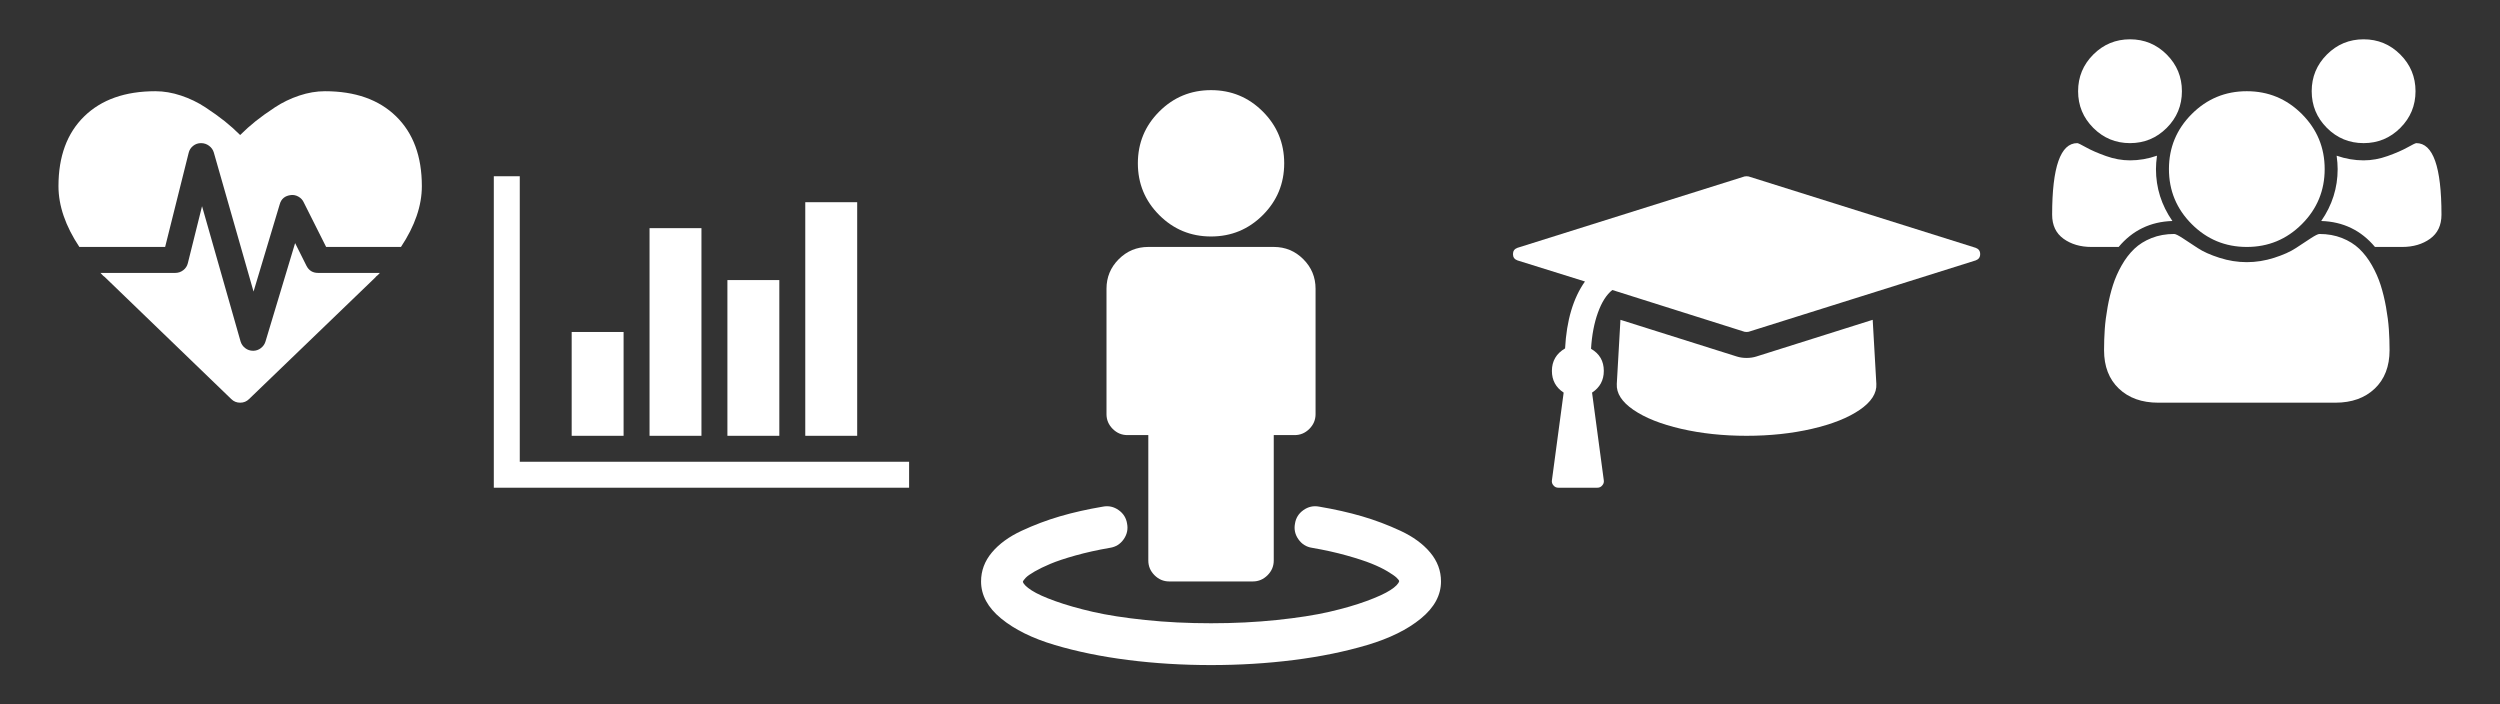
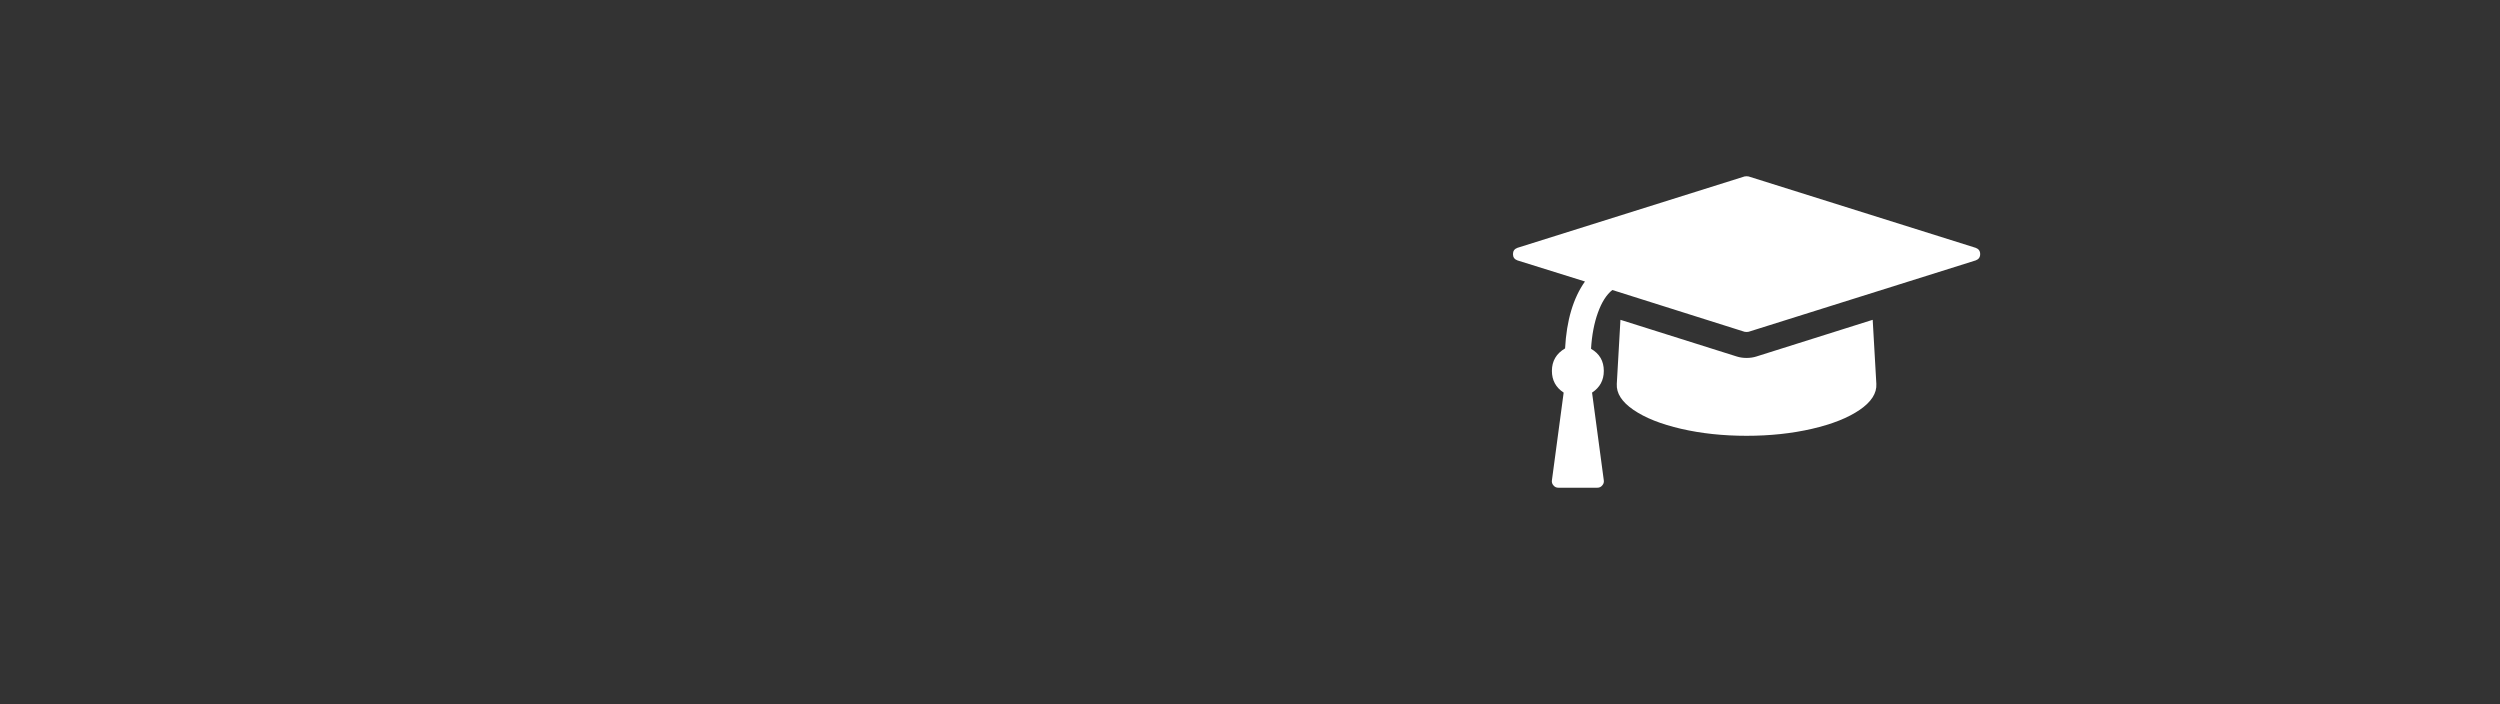
<svg xmlns="http://www.w3.org/2000/svg" width="100%" height="100%" viewBox="0 0 9000 2536" version="1.1" xml:space="preserve" style="fill-rule:evenodd;clip-rule:evenodd;stroke-linejoin:round;stroke-miterlimit:1.414;">
  <rect x="0" y="0" width="9000" height="2536" fill="#333333" stroke="none" />
  <g transform="matrix(1,0,0,1,107.5,-5.5)">
    <g transform="matrix(0.73,0,0,0.73,103,240.452)">
-       <path d="M1280,1024L1585,1024C1581.67,1028 1578.33,1031.5 1575,1034.5C1571.67,1037.5 1568.67,1040 1566,1042L1563,1046L940,1646C928,1658 913.333,1664 896,1664C878.667,1664 864,1658 852,1646L228,1044C224.667,1042.67 217.667,1036 207,1024L576,1024C590.667,1024 603.833,1019.5 615.5,1010.5C627.167,1001.5 634.667,990 638,976L708,695L898,1362C902,1375.33 909.667,1386.33 921,1395C932.333,1403.67 945.333,1408 960,1408C974,1408 986.667,1403.67 998,1395C1009.33,1386.33 1017,1375.33 1021,1362L1167,877L1223,989C1235,1012.33 1254,1024 1280,1024ZM1792,596C1792,692.667 1757.67,792.667 1689,896L1320,896L1209,675C1203.67,663.667 1195.17,654.667 1183.5,648C1171.83,641.333 1159.67,638.667 1147,640C1117,643.333 1098.33,658.667 1091,686L962,1116L766,430C762,416.667 754.167,405.667 742.5,397C730.833,388.333 717.667,384 703,384C688.333,384 675.333,388.5 664,397.5C652.667,406.5 645.333,418 642,432L526,896L103,896C34.333,792.667 0,692.667 0,596C0,449.333 42.333,334.667 127,252C211.667,169.333 328.667,128 478,128C519.333,128 561.5,135.167 604.5,149.5C647.5,163.833 687.5,183.167 724.5,207.5C761.5,231.833 793.333,254.667 820,276C846.667,297.333 872,320 896,344C920,320 945.333,297.333 972,276C998.667,254.667 1030.5,231.833 1067.5,207.5C1104.5,183.167 1144.5,163.833 1187.5,149.5C1230.5,135.167 1272.67,128 1314,128C1463.33,128 1580.33,169.333 1665,252C1749.67,334.667 1792,449.333 1792,596Z" style="fill:white;fill-rule:nonzero;" />
-     </g>
+       </g>
    <g transform="matrix(1.176,0,0,1.176,3273.78,292.364)">
-       <path d="M1536,1536C1536,1578 1515.5,1615.83 1474.5,1649.5C1433.5,1683.17 1378.83,1710.17 1310.5,1730.5C1242.17,1750.83 1167.17,1766.17 1085.5,1776.5C1003.83,1786.83 919.333,1792 832,1792C744.667,1792 660.167,1786.83 578.5,1776.5C496.833,1766.17 421.833,1750.83 353.5,1730.5C285.167,1710.17 230.5,1683.17 189.5,1649.5C148.5,1615.83 128,1578 128,1536C128,1503.33 139,1473.83 161,1447.5C183,1421.17 213.333,1399 252,1381C290.667,1363 330,1348.17 370,1336.5C410,1324.83 453.667,1315 501,1307C518.333,1303.67 534.333,1307.17 549,1317.5C563.667,1327.83 572.333,1341.67 575,1359C578.333,1376.33 574.833,1392.33 564.5,1407C554.167,1421.67 540.333,1430.33 523,1433C484.333,1439.67 449,1447.5 417,1456.5C385,1465.5 359.5,1474 340.5,1482C321.5,1490 305.333,1497.83 292,1505.5C278.667,1513.17 269.5,1519.67 264.5,1525C259.5,1530.33 256.667,1534.33 256,1537C258,1544.33 267,1553.17 283,1563.5C299,1573.83 323.333,1584.83 356,1596.5C388.667,1608.17 426.667,1619 470,1629C513.333,1639 566.833,1647.33 630.5,1654C694.167,1660.67 761.333,1664 832,1664C902.667,1664 969.833,1660.67 1033.5,1654C1097.17,1647.33 1150.67,1639 1194,1629C1237.33,1619 1275.33,1608 1308,1596C1340.67,1584 1365,1572.83 1381,1562.5C1397,1552.17 1406,1543 1408,1535C1407.33,1532.33 1404.5,1528.67 1399.5,1524C1394.5,1519.33 1385.33,1513 1372,1505C1358.67,1497 1342.5,1489.17 1323.5,1481.5C1304.5,1473.83 1279,1465.5 1247,1456.5C1215,1447.5 1179.67,1439.67 1141,1433C1123.67,1430.33 1109.83,1421.67 1099.5,1407C1089.17,1392.33 1085.67,1376.33 1089,1359C1091.67,1341.67 1100.33,1327.83 1115,1317.5C1129.67,1307.17 1145.67,1303.67 1163,1307C1210.33,1315 1254,1324.83 1294,1336.5C1334,1348.17 1373.33,1363 1412,1381C1450.67,1399 1481,1421.17 1503,1447.5C1525,1473.83 1536,1503.33 1536,1536ZM1152,640L1152,1024C1152,1041.33 1145.67,1056.33 1133,1069C1120.33,1081.67 1105.33,1088 1088,1088L1024,1088L1024,1472C1024,1489.33 1017.67,1504.33 1005,1517C992.333,1529.67 977.333,1536 960,1536L704,1536C686.667,1536 671.667,1529.67 659,1517C646.333,1504.33 640,1489.33 640,1472L640,1088L576,1088C558.667,1088 543.667,1081.67 531,1069C518.333,1056.33 512,1041.33 512,1024L512,640C512,604.667 524.5,574.5 549.5,549.5C574.5,524.5 604.667,512 640,512L1024,512C1059.33,512 1089.5,524.5 1114.5,549.5C1139.5,574.5 1152,604.667 1152,640ZM1056,256C1056,318 1034.17,370.833 990.5,414.5C946.833,458.167 894,480 832,480C770,480 717.167,458.167 673.5,414.5C629.833,370.833 608,318 608,256C608,194 629.833,141.167 673.5,97.5C717.167,53.833 770,32 832,32C894,32 946.833,53.833 990.5,97.5C1034.17,141.167 1056,194 1056,256Z" style="fill:white;fill-rule:nonzero;" />
-     </g>
+       </g>
    <g transform="matrix(0.73,0,0,0.73,7233.49,147)">
-       <path d="M657,896C549,899.333 460.667,942 392,1024L258,1024C203.333,1024 157.333,1010.5 120,983.5C82.667,956.5 64,917 64,865C64,629.667 105.333,512 188,512C192,512 206.5,519 231.5,533C256.5,547 289,561.167 329,575.5C369,589.833 408.667,597 448,597C492.667,597 537,589.333 581,574C577.667,598.667 576,620.667 576,640C576,732.667 603,818 657,896ZM1728,1533C1728,1613 1703.67,1676.17 1655,1722.5C1606.33,1768.83 1541.67,1792 1461,1792L587,1792C506.333,1792 441.667,1768.83 393,1722.5C344.333,1676.17 320,1613 320,1533C320,1497.67 321.167,1463.17 323.5,1429.5C325.833,1395.83 330.5,1359.5 337.5,1320.5C344.5,1281.5 353.333,1245.33 364,1212C374.667,1178.67 389,1146.17 407,1114.5C425,1082.83 445.667,1055.83 469,1033.5C492.333,1011.17 520.833,993.333 554.5,980C588.167,966.667 625.333,960 666,960C672.667,960 687,967.167 709,981.5C731,995.833 755.333,1011.83 782,1029.5C808.667,1047.17 844.333,1063.17 889,1077.5C933.667,1091.83 978.667,1099 1024,1099C1069.33,1099 1114.33,1091.83 1159,1077.5C1203.67,1063.17 1239.33,1047.17 1266,1029.5C1292.67,1011.83 1317,995.833 1339,981.5C1361,967.167 1375.33,960 1382,960C1422.67,960 1459.83,966.667 1493.5,980C1527.17,993.333 1555.67,1011.17 1579,1033.5C1602.33,1055.83 1623,1082.83 1641,1114.5C1659,1146.17 1673.33,1178.67 1684,1212C1694.67,1245.33 1703.5,1281.5 1710.5,1320.5C1717.5,1359.5 1722.17,1395.83 1724.5,1429.5C1726.83,1463.17 1728,1497.67 1728,1533ZM704,256C704,326.667 679,387 629,437C579,487 518.667,512 448,512C377.333,512 317,487 267,437C217,387 192,326.667 192,256C192,185.333 217,125 267,75C317,25 377.333,0 448,0C518.667,0 579,25 629,75C679,125 704,185.333 704,256ZM1408,640C1408,746 1370.5,836.5 1295.5,911.5C1220.5,986.5 1130,1024 1024,1024C918,1024 827.5,986.5 752.5,911.5C677.5,836.5 640,746 640,640C640,534 677.5,443.5 752.5,368.5C827.5,293.5 918,256 1024,256C1130,256 1220.5,293.5 1295.5,368.5C1370.5,443.5 1408,534 1408,640ZM1984,865C1984,917 1965.33,956.5 1928,983.5C1890.67,1010.5 1844.67,1024 1790,1024L1656,1024C1587.33,942 1499,899.333 1391,896C1445,818 1472,732.667 1472,640C1472,620.667 1470.33,598.667 1467,574C1511,589.333 1555.33,597 1600,597C1639.33,597 1679,589.833 1719,575.5C1759,561.167 1791.5,547 1816.5,533C1841.5,519 1856,512 1860,512C1942.67,512 1984,629.667 1984,865ZM1856,256C1856,326.667 1831,387 1781,437C1731,487 1670.67,512 1600,512C1529.33,512 1469,487 1419,437C1369,387 1344,326.667 1344,256C1344,185.333 1369,125 1419,75C1469,25 1529.33,0 1600,0C1670.67,0 1731,25 1781,75C1831,125 1856,185.333 1856,256Z" style="fill:white;fill-rule:nonzero;" />
-     </g>
+       </g>
    <g transform="matrix(0.73,0,0,0.73,1670.21,546.548)">
-       <path d="M640,896L640,1408L384,1408L384,896L640,896ZM1024,384L1024,1408L768,1408L768,384L1024,384ZM2048,1536L2048,1664L0,1664L0,128L128,128L128,1536L2048,1536ZM1408,640L1408,1408L1152,1408L1152,640L1408,640ZM1792,256L1792,1408L1536,1408L1536,256L1792,256Z" style="fill:white;fill-rule:nonzero;" />
-     </g>
+       </g>
    <g transform="matrix(0.73,0,0,0.73,5339.19,546.548)">
      <path d="M1774,836L1792,1152C1794.67,1198 1767.33,1240.67 1710,1280C1652.67,1319.33 1574.33,1350.5 1475,1373.5C1375.67,1396.5 1268,1408 1152,1408C1036,1408 928.333,1396.5 829,1373.5C729.667,1350.5 651.333,1319.33 594,1280C536.667,1240.67 509.333,1198 512,1152L530,836L1104,1017C1118.67,1021.67 1134.67,1024 1152,1024C1169.33,1024 1185.33,1021.67 1200,1017L1774,836ZM2304,512C2304,527.333 2296.67,537.667 2282,543L1162,895C1159.33,895.667 1156,896 1152,896C1148,896 1144.67,895.667 1142,895L490,689C461.333,711.667 437.667,748.833 419,800.5C400.333,852.167 389,911.667 385,979C427,1003 448,1039.33 448,1088C448,1134 428.667,1169.67 390,1195L448,1628C449.333,1637.33 446.667,1645.67 440,1653C434,1660.33 426,1664 416,1664L224,1664C214,1664 206,1660.33 200,1653C193.333,1645.67 190.667,1637.33 192,1628L250,1195C211.333,1169.67 192,1134 192,1088C192,1039.33 213.667,1002.33 257,977C264.333,839 297,729 355,647L22,543C7.333,537.667 0,527.333 0,512C0,496.667 7.333,486.333 22,481L1142,129C1144.67,128.333 1148,128 1152,128C1156,128 1159.33,128.333 1162,129L2282,481C2296.67,486.333 2304,496.667 2304,512Z" style="fill:white;fill-rule:nonzero;" />
    </g>
  </g>
</svg>